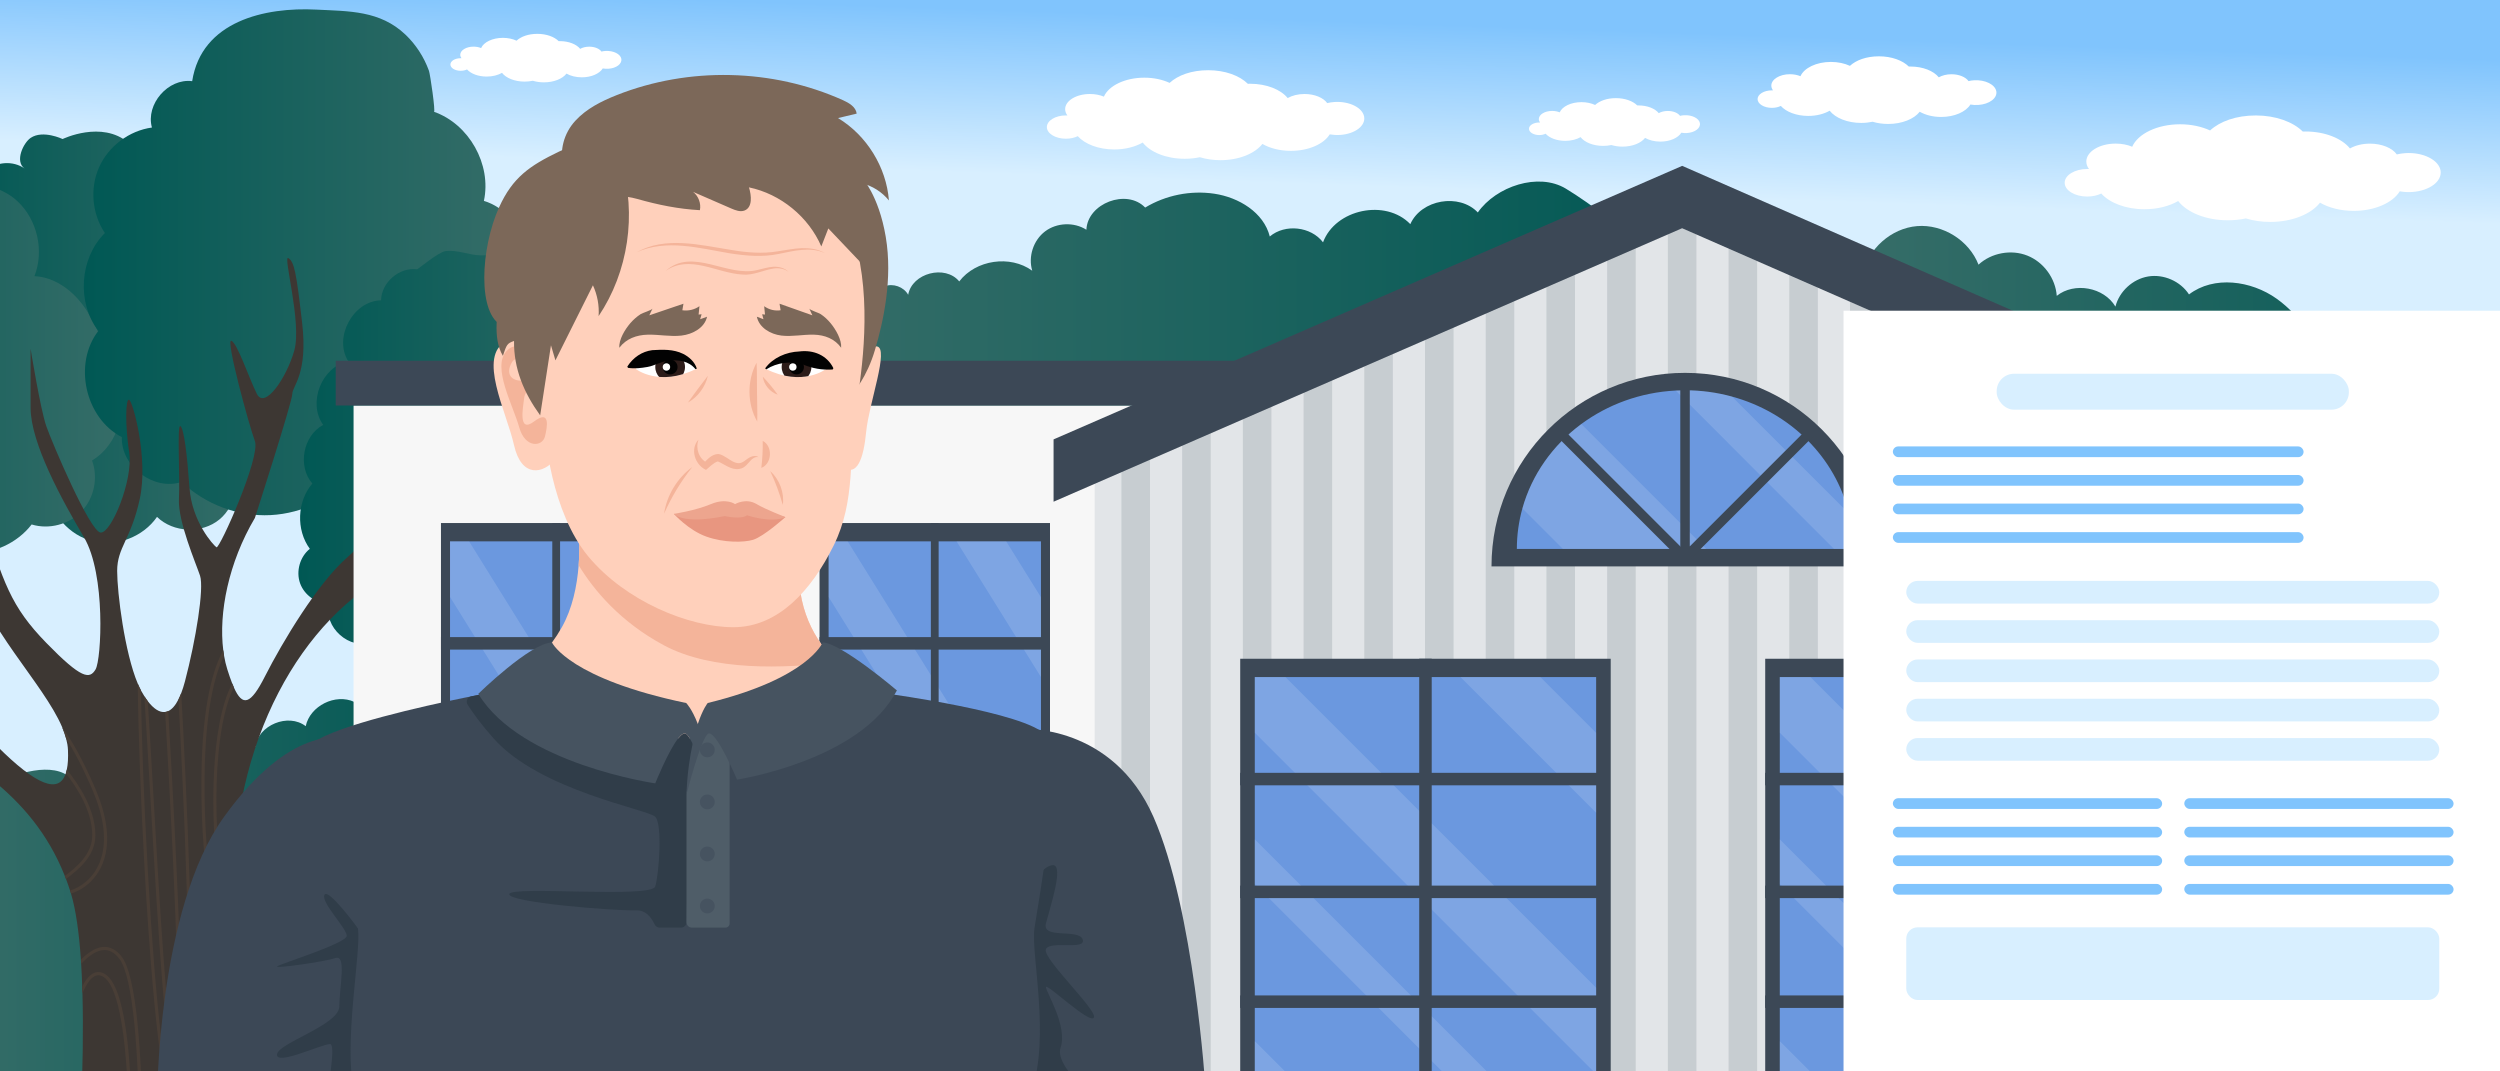
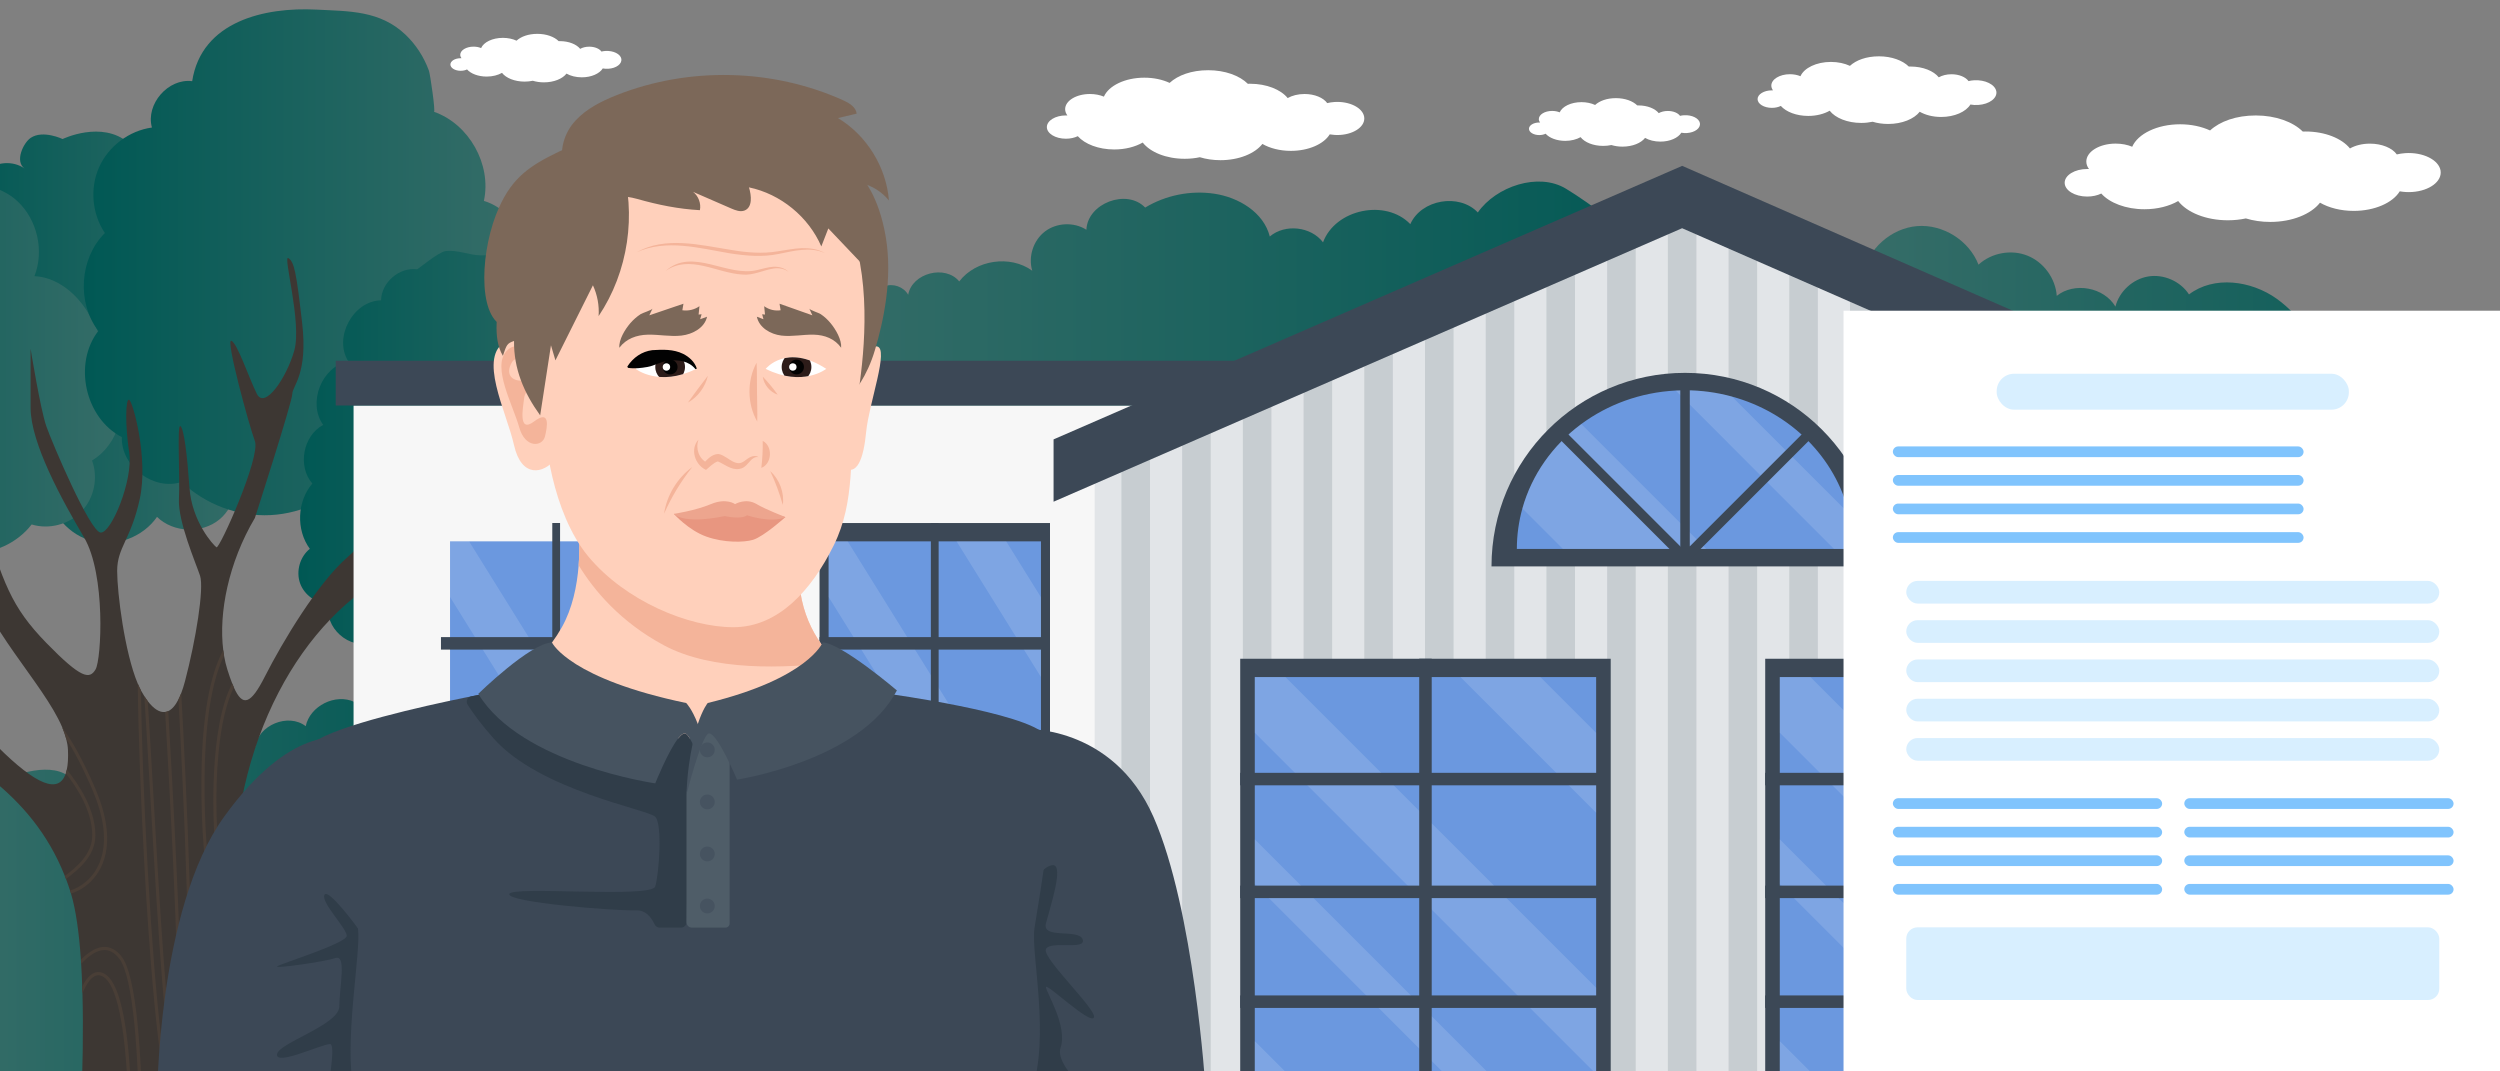
<svg xmlns="http://www.w3.org/2000/svg" xmlns:xlink="http://www.w3.org/1999/xlink" id="main" viewBox="0 0 700 300">
  <rect x="0" y="0" width="700" height="300" fill="#808080" stroke="none" />
  <defs>
    <style>
      .cls-1 {
        fill: #c7cdd1;
      }

      .cls-1, .cls-2, .cls-3, .cls-4, .cls-5, .cls-6, .cls-7, .cls-8, .cls-9, .cls-10, .cls-11, .cls-12, .cls-13, .cls-14, .cls-15, .cls-16, .cls-17, .cls-18, .cls-19, .cls-20, .cls-21, .cls-22, .cls-23, .cls-24, .cls-25, .cls-26, .cls-27, .cls-28, .cls-29, .cls-30 {
        stroke-width: 0px;
      }

      .cls-2 {
        fill: #ffd0bb;
      }

      .cls-3 {
        fill: #020202;
      }

      .cls-4 {
        fill: url(#_Градієнт_без_назви_8-7);
      }

      .cls-5 {
        fill: #465360;
      }

      .cls-6 {
        fill: url(#_Градієнт_без_назви_8-4);
      }

      .cls-7 {
        fill: #6b98df;
      }

      .cls-8 {
        fill: #80c4fd;
      }

      .cls-9 {
        fill: #d8efff;
      }

      .cls-31 {
        clip-path: url(#clippath-2);
      }

      .cls-10 {
        fill: url(#_Градієнт_без_назви_8-2);
      }

      .cls-11 {
        fill: #f7f7f7;
      }

      .cls-12 {
        fill: #e89680;
      }

      .cls-13 {
        fill: url(#_Градієнт_без_назви_8-3);
      }

      .cls-14 {
        fill: none;
      }

      .cls-15 {
        fill: url(#_Градієнт_без_назви_8);
      }

      .cls-32 {
        clip-path: url(#clippath-1);
      }

      .cls-16 {
        fill: #2d1c19;
      }

      .cls-17 {
        fill: url(#_Градієнт_без_назви_8-6);
      }

      .cls-18, .cls-28 {
        fill: #fff;
      }

      .cls-19 {
        fill: #3c4856;
      }

      .cls-20 {
        fill: #4f5d68;
      }

      .cls-21 {
        fill: #eda58e;
      }

      .cls-33 {
        clip-path: url(#clippath);
      }

      .cls-22 {
        fill: #493e36;
      }

      .cls-23 {
        fill: #7c6859;
      }

      .cls-24 {
        fill: #303d49;
      }

      .cls-25 {
        fill: url(#_Градієнт_без_назви_8-5);
      }

      .cls-26 {
        fill: #e2e5e8;
      }

      .cls-27 {
        fill: #f4b49a;
      }

      .cls-28 {
        opacity: .13;
      }

      .cls-29 {
        fill: url(#_Градієнт_без_назви_5);
      }

      .cls-30 {
        fill: #3d3733;
      }
    </style>
    <clipPath id="clippath">
      <rect id="mask-2" data-name="mask" class="cls-14" y="0" width="700" height="300" />
    </clipPath>
    <linearGradient id="_Градієнт_без_назви_5" data-name="Градієнт без назви 5" x1="354.83" y1="5.24" x2="353.29" y2="51.19" gradientUnits="userSpaceOnUse">
      <stop offset="0" stop-color="#80c4fd" />
      <stop offset="1" stop-color="#d8efff" />
    </linearGradient>
    <linearGradient id="_Градієнт_без_назви_8" data-name="Градієнт без назви 8" x1="-12.33" y1="258.77" x2="129.47" y2="258.77" gradientUnits="userSpaceOnUse">
      <stop offset="0" stop-color="#366d68" />
      <stop offset="1" stop-color="#005854" />
    </linearGradient>
    <linearGradient id="_Градієнт_без_назви_8-2" data-name="Градієнт без назви 8" x1="521.58" y1="118.71" x2="721.33" y2="118.71" xlink:href="#_Градієнт_без_назви_8" />
    <linearGradient id="_Градієнт_без_назви_8-3" data-name="Градієнт без назви 8" x1="221.04" y1="112.07" x2="480.71" y2="112.07" xlink:href="#_Градієнт_без_назви_8" />
    <linearGradient id="_Градієнт_без_назви_8-4" data-name="Градієнт без назви 8" x1="-8.43" y1="94.44" x2="75.73" y2="94.44" gradientTransform="translate(63.1) rotate(-180) scale(1 -1)" xlink:href="#_Градієнт_без_назви_8" />
    <linearGradient id="_Градієнт_без_назви_8-5" data-name="Градієнт без назви 8" x1="29.38" y1="101.44" x2="128.2" y2="101.44" gradientTransform="translate(63.1) rotate(-180) scale(1 -1)" xlink:href="#_Градієнт_без_назви_8" />
    <linearGradient id="_Градієнт_без_назви_8-6" data-name="Градієнт без назви 8" x1="-83.76" y1="73.44" x2="39.64" y2="73.44" gradientTransform="translate(63.1) rotate(-180) scale(1 -1)" xlink:href="#_Градієнт_без_назви_8" />
    <linearGradient id="_Градієнт_без_назви_8-7" data-name="Градієнт без назви 8" x1="-124.9" y1="126.8" x2="-20.46" y2="126.8" gradientTransform="translate(63.1) rotate(-180) scale(1 -1)" xlink:href="#_Градієнт_без_назви_8" />
    <clipPath id="clippath-1">
      <path class="cls-14" d="m194.93,103.28s-5.82-7.29-16.96,0c0,0,6.56,5.2,16.96,0Z" />
    </clipPath>
    <clipPath id="clippath-2">
      <path class="cls-14" d="m214.39,103.28s5.82-7.29,16.96,0c0,0-6.56,5.2-16.96,0Z" />
    </clipPath>
  </defs>
  <g id="mask">
    <g class="cls-33">
      <g id="main-2" data-name="main">
        <g id="sky">
-           <rect class="cls-29" y="0" width="700" height="300" />
          <path class="cls-18" d="m683.36,47.76c-.52-3.01-4.93-5.2-9.86-4.88-.84.05-1.64.18-2.39.36-1.26-1.78-4.16-3.02-7.53-3.02-2.16,0-4.13.51-5.59,1.35-2.26-2.81-6.99-4.75-12.46-4.75-.26,0-.51,0-.76.01-2.71-2.7-7.58-4.5-13.13-4.5s-10.06,1.67-12.82,4.2c-2.33-1.08-5.24-1.73-8.39-1.73-6.42,0-11.82,2.67-13.41,6.29-1.32-.56-2.92-.88-4.64-.88-4.53,0-8.21,2.25-8.21,5.02,0,.75.27,1.46.75,2.1-.16,0-.33-.01-.5-.01-3.49,0-6.31,1.73-6.31,3.86s2.83,3.86,6.31,3.86c1.49,0,2.86-.32,3.94-.85,2.33,2.62,6.87,4.4,12.09,4.4,3.65,0,6.97-.87,9.44-2.3,2.47,3.19,7.77,5.39,13.92,5.39,1.76,0,3.45-.18,5.03-.52,2.06.63,4.38.98,6.84.98,6.14,0,11.45-2.2,13.92-5.39,2.46,1.42,5.78,2.3,9.44,2.3,5.9,0,10.94-2.28,12.89-5.48,1.09.19,2.25.27,3.45.19,4.92-.32,8.49-3.02,7.97-6.03Z" />
          <path class="cls-18" d="m558.97,25.58c-.33-1.91-3.13-3.3-6.26-3.1-.53.03-1.04.11-1.52.23-.8-1.13-2.64-1.92-4.78-1.92-1.37,0-2.62.33-3.55.86-1.44-1.79-4.44-3.02-7.92-3.02-.16,0-.32,0-.48,0-1.72-1.71-4.81-2.86-8.34-2.86s-6.39,1.06-8.14,2.67c-1.48-.69-3.33-1.1-5.33-1.1-4.08,0-7.51,1.7-8.52,4-.84-.35-1.85-.56-2.95-.56-2.88,0-5.21,1.43-5.21,3.19,0,.48.17.93.48,1.33-.1,0-.21,0-.32,0-2.21,0-4.01,1.1-4.01,2.45s1.8,2.45,4.01,2.45c.95,0,1.82-.2,2.5-.54,1.48,1.67,4.37,2.8,7.68,2.8,2.32,0,4.43-.56,6-1.46,1.57,2.02,4.94,3.42,8.84,3.42,1.12,0,2.19-.12,3.19-.33,1.31.4,2.78.62,4.34.62,3.9,0,7.27-1.4,8.84-3.42,1.57.9,3.67,1.46,6,1.46,3.75,0,6.95-1.45,8.19-3.48.69.12,1.43.17,2.19.12,3.13-.2,5.4-1.92,5.07-3.83Z" />
          <path class="cls-18" d="m381.96,32.68c-.44-2.54-4.16-4.39-8.32-4.12-.71.05-1.39.15-2.02.31-1.07-1.5-3.51-2.55-6.35-2.55-1.82,0-3.48.43-4.72,1.14-1.91-2.37-5.9-4.01-10.52-4.01-.22,0-.43,0-.64.01-2.29-2.28-6.39-3.8-11.08-3.8s-8.49,1.41-10.82,3.55c-1.97-.92-4.42-1.46-7.08-1.46-5.42,0-9.98,2.25-11.32,5.31-1.11-.47-2.46-.74-3.92-.74-3.83,0-6.93,1.9-6.93,4.24,0,.63.23,1.23.63,1.77-.14,0-.28-.01-.42-.01-2.94,0-5.33,1.46-5.33,3.26s2.39,3.26,5.33,3.26c1.26,0,2.41-.27,3.33-.71,1.97,2.21,5.8,3.72,10.21,3.72,3.09,0,5.89-.74,7.97-1.94,2.09,2.69,6.56,4.55,11.75,4.55,1.49,0,2.91-.15,4.24-.44,1.74.53,3.7.83,5.77.83,5.19,0,9.66-1.86,11.75-4.55,2.08,1.2,4.88,1.94,7.97,1.94,4.98,0,9.23-1.92,10.88-4.62.92.16,1.9.22,2.91.16,4.16-.27,7.17-2.55,6.73-5.09Z" />
          <path class="cls-18" d="m173.98,16.49c-.24-1.37-2.24-2.36-4.48-2.22-.38.02-.75.08-1.09.17-.57-.81-1.89-1.37-3.42-1.37-.98,0-1.88.23-2.54.61-1.03-1.28-3.18-2.16-5.67-2.16-.12,0-.23,0-.35,0-1.23-1.23-3.44-2.04-5.97-2.04s-4.57.76-5.83,1.91c-1.06-.49-2.38-.79-3.82-.79-2.92,0-5.38,1.21-6.1,2.86-.6-.25-1.33-.4-2.11-.4-2.06,0-3.73,1.02-3.73,2.28,0,.34.12.66.34.96-.07,0-.15,0-.23,0-1.59,0-2.87.79-2.87,1.76s1.29,1.76,2.87,1.76c.68,0,1.3-.14,1.79-.38,1.06,1.19,3.13,2,5.5,2,1.66,0,3.17-.4,4.29-1.04,1.12,1.45,3.54,2.45,6.33,2.45.8,0,1.57-.08,2.29-.24.94.28,1.99.45,3.11.45,2.79,0,5.21-1,6.33-2.45,1.12.65,2.63,1.04,4.29,1.04,2.69,0,4.97-1.04,5.86-2.49.49.09,1.02.12,1.57.09,2.24-.14,3.86-1.37,3.63-2.74Z" />
          <path class="cls-18" d="m475.98,34.49c-.24-1.37-2.24-2.36-4.48-2.22-.38.02-.75.08-1.09.17-.57-.81-1.89-1.37-3.42-1.37-.98,0-1.88.23-2.54.61-1.03-1.28-3.18-2.16-5.67-2.16-.12,0-.23,0-.35,0-1.23-1.23-3.44-2.04-5.97-2.04s-4.57.76-5.83,1.91c-1.06-.49-2.38-.79-3.82-.79-2.92,0-5.38,1.21-6.1,2.86-.6-.25-1.33-.4-2.11-.4-2.06,0-3.73,1.02-3.73,2.28,0,.34.12.66.34.96-.07,0-.15,0-.23,0-1.59,0-2.87.79-2.87,1.76s1.29,1.76,2.87,1.76c.68,0,1.3-.14,1.79-.38,1.06,1.19,3.13,2,5.5,2,1.66,0,3.17-.4,4.29-1.04,1.12,1.45,3.54,2.45,6.33,2.45.8,0,1.57-.08,2.29-.24.94.28,1.99.45,3.11.45,2.79,0,5.21-1,6.33-2.45,1.12.65,2.63,1.04,4.29,1.04,2.69,0,4.97-1.04,5.86-2.49.49.09,1.02.12,1.57.09,2.24-.14,3.86-1.37,3.63-2.74Z" />
        </g>
        <g id="greens">
          <path class="cls-15" d="m19.87,217.98c-.99-4.77,4.36-8.2,8.85-10.11,2.98-1.26,5.95-2.53,8.93-3.79,2.96-1.26,5.99-2.53,9.2-2.73s6.69.87,8.55,3.49c5.08-3.9,13.62-1.61,16.06,4.31.8-6.12,9.27-9.6,14.14-5.82,1.21-5.7,8.33-9.25,13.61-6.79,5.26-1.74,11.15,1.12,14.63,5.42s5.07,9.79,6.58,15.11c5.1,17.98,10.25,36.43,8.78,55.06-1.48,18.63-10.99,37.79-28.02,45.5-13.17,5.96-28.38,4.28-42.73,2.48-16.35-2.05-32.7-4.11-49.05-6.16-5.31-.67-10.94-1.47-15.04-4.9-6.11-5.11-6.77-14.13-6.71-22.09.15-17.98,1.42-36.25,3.96-54.05.78-5.46,2.86-9.68,7.44-13.08s16.22-6.76,20.79-1.85Z" />
          <path class="cls-10" d="m521.58,76.75c1.48-7.1,7.98-12.85,15.21-13.44s14.58,4.03,17.19,10.8c3.6-3.32,9.15-4.35,13.7-2.53s7.87,6.37,8.21,11.26c4.93-3.94,13.22-2.42,16.43,3.01,1.08-4.26,4.84-7.72,9.18-8.44s9.02,1.34,11.42,5.03c6.97-5.32,17.39-3.89,24.53,1.19s11.66,13.02,15.45,20.93c4.01-3.43,10.98-2.39,13.81,2.07,1.73-3.42,6.06-5.29,9.73-4.19s6.27,5.03,5.83,8.84c3.64-5.83,13.89-5.29,16.9.89,12.83.03,22.87,13.5,22.13,26.31-.95,16.49-15.89,29.45-31.88,33.59-15.99,4.14-32.85,1.42-49.14-1.31-23.23-3.9-46.9-7.95-67.82-18.77-20.93-10.82-39.05-29.72-42.83-52.98" />
          <path class="cls-13" d="m221.86,110.96c-1.98-6.42-.3-13.83,4.24-18.78s11.8-7.23,18.36-5.79c-.6-2.48.86-5.29,3.23-6.22s5.36.14,6.6,2.37c1.07-6.09,10.38-8.52,14.3-3.74,4.62-6.07,14.27-7.48,20.44-3-1.19-3.93.31-8.53,3.59-11.01s8.1-2.67,11.57-.46c.32-7.43,11.31-11.58,16.46-6.21,5.75-3.47,12.72-4.87,19.36-3.88,6.86,1.02,13.84,5.25,15.53,11.98,4.27-3.61,11.52-2.82,14.91,1.63,3.45-9.31,17.56-12.25,24.44-5.09,3.05-6.91,13.7-8.75,18.9-3.27,5.12-7.32,16.98-11.29,24.63-6.68,13.6,8.19,46.32,34.47,41.89,49.08s-15.5,26.34-27.75,35.45c-24.4,18.15-54.26,27.83-84.34,32.26s-60.66,3.88-91.06,3.32c-13.15-.24-27.39-.86-37.59-9.16-11.39-9.26-14.3-25.18-16.45-39.7" />
        </g>
        <g id="tree">
          <path class="cls-6" d="m36,40c7.06,6.02,14.32,20.03,10.62,28.54,12.16,4.3,19.33,19.27,15.04,31.44,5.38,2.2,9.32,7.56,9.81,13.35.5,5.79-2.48,11.74-7.41,14.82,3.51,5.34,2.31,13.24-2.62,17.3-4.93,4.06-12.91,3.73-17.48-.72-3.85,5.6-11.31,8.45-17.91,6.83s-11.91-7.59-12.73-14.34c-6.27-.05-12.43-3.31-16.01-8.47-3.57-5.16-4.46-12.07-2.3-17.96-7.75-4.69-9.53-16.83-3.45-23.55-6.72-8.25-5.18-21.92,3.2-28.48-2.15-3.3-1.59-8.09,1.26-10.81,2.85-2.72,7.66-3.05,10.86-.76-2.82-2.02-.32-7.21,1.7-8.58,3.44-2.32,8.95.32,8.95.32,0,0,10.97-5.33,18.46,1.06Z" />
          <path class="cls-25" d="m4.96,56.41c5.52,5.21,7.46,13.86,4.68,20.92,5.33.23,10.13,3.59,13.37,7.82,3.24,4.24,5.17,9.3,7.05,14.29,2.35,6.21,4.73,12.89,3.15,19.34-1.03,4.19-3.76,7.93-7.44,10.17,1.77,4.77.6,10.5-2.9,14.2-3.49,3.7-9.15,5.19-14.01,3.7-4.08,5.28-10.84,8.35-17.5,7.96-6.66-.39-13.01-4.25-16.44-9.97-3.07,2.36-7.29,3.15-11,2.05-7.81-2.31-11.22-11.26-13.54-19.08-12.2-5.51-18.02-21.91-12.04-33.88-2.37-7.36-4.75-15.26-2.61-22.69,2.14-7.43,10.85-13.45,17.7-9.86-1.79-3.91-.49-8.99,2.96-11.55,3.45-2.57,8.68-2.36,11.92.47-.49-.43,8.58-2.19,9.55-2.14,2.94.17,5.73,1.25,8.57,1.88,6.53,1.46,13.37,1.5,18.53,6.37Z" />
          <path class="cls-17" d="m121.51,31.3c9.84,3.44,16.19,14.77,13.98,24.95,5.79,1.74,10.35,7.04,11.22,13.03s-2,12.36-7.06,15.68c6.71,9.86,3.77,24.97-6.15,31.59-1.68,6.97-6.65,13.06-13.14,16.1-6.49,3.04-14.36,2.96-20.78-.21-5.88,6.95-14.71,11.32-23.81,11.79-9.09.47-18.32-2.98-24.89-9.29-7.77,2.62-17.08-4.35-16.76-12.54-10.3-5.3-13.68-20.59-6.58-29.74-6.1-7.93-5.27-20.36,1.83-27.41-3.61-5.33-4.24-12.55-1.62-18.43,2.62-5.88,8.41-10.23,14.79-11.11-1.81-6.53,4.55-13.85,11.27-12.98C56.45,5.86,74.24,1.96,88.54,2.69c9.2.47,17.84.22,24.99,7.01,2.94,2.8,5.2,6.31,6.58,10.13.34.95,1.9,11.65,1.4,11.47Z" />
          <path class="cls-4" d="m153.98,78.37c6.75-1.56,14.31,3.02,16.06,9.72,7.43,1.79,12.05,10.95,9.09,17.99,3.34,3.33,4.25,8.32,5,12.98,1.05,6.54,2.1,13.07,3.15,19.61.59,3.7,1.18,7.55.14,11.16s-4.2,6.89-7.95,6.78c.92,3.24-.54,7.01-3.4,8.79s-6.88,1.43-9.39-.83c.15,3.68-2.05,7.36-5.38,8.95-3.32,1.6-7.57,1.03-10.35-1.39-4.12,4.47-11.63,5.29-16.62,1.82-2.57,5.47-9.61,8.37-15.29,6.29-3.7,4.32-11.46,4.05-14.85-.52-6.14,2.62-13.86-4.25-11.97-10.66-3.56.02-7.01-2.4-8.2-5.75-1.19-3.36-.05-7.41,2.73-9.64-3.89-5.31-3.58-13.29.71-18.28-4.21-4.82-2.62-13.43,3.04-16.42-4.46-6.14-.42-16.36,7.03-17.8-4.22-6.62,1.32-16.94,9.17-17.08.09-5.01,5.12-9.35,10.09-8.69.21.03,5.95-4.82,7.91-5.08,3.45-.46,6.62,1.17,10.02,1.18,7.51.01,15.36-2.11,19.26,6.85Z" />
          <path class="cls-30" d="m-27.98,201.51c16.49,10.16,36.63,19.79,46.13,43.76.11.28.22.57.33.85.4,1.05.78,2.12,1.13,3.23.04.11.07.21.11.32.06.17.11.35.16.53,1.36,4.53,2.25,10.92,2.77,18.48.02.39.05.78.07,1.18.13,2.04.23,4.16.3,6.34.02.62.04,1.26.06,1.9,1.14,40.04-5.37,100.46-8.85,104.7-4.53,5.51-10.35,3.86-17.73,4.6-7.38.74-15.77,13.03-13.57,13.03s18.18-7.71,20.39-7.16c2.2.55-6.61,11.57-3.45,12.67,3.17,1.1,4-8.82,10.55-9.67,6.55-.86,18.24-6.86,9.71,0-8.53,6.85-6.89,11.88-4.69,11.88s8.27-11.02,16.51-11.88c8.24-.86,18.76-1.9,20.41,1.76,1.65,3.66-1.65,11.22,0,11.22s3.86-.55,6.06-7.17c2.2-6.61,12.12-11.02,18.69-5.82,6.57,5.2,9.41,6.37,23.31,12.35,13.89,5.98,19.17,4.49,17.52,3.39-1.65-1.1-3.86-1.1-11.57-6.61-7.72-5.51-15.98-12.12-14.33-11.57,1.65.55,10.47,1.65,21.97,5.93,11.51,4.28,14.4,14.45,16.6,14.45s1.1-8.82-10.02-16.18c-11.12-7.36-23.04-6.96-36.81-31.21-5.67-9.98-9.66-23.5-12.45-39.12-.07-.35-.13-.71-.19-1.06-.44-2.54-.86-5.14-1.24-7.79-.05-.33-.1-.66-.15-1-.31-2.19-.6-4.4-.87-6.66-.04-.29-.07-.59-.11-.89-.09-.72-.17-1.44-.25-2.17-.04-.31-.07-.62-.1-.93-1.27-11.56-2.09-23.81-2.59-36.28-.02-.48-.04-.96-.06-1.45-.1-2.69-.19-5.39-.27-8.09-.02-.76-.04-1.53-.06-2.29-.06-2.3-.11-4.59-.15-6.89-.84-45.19,19.58-79.35,45.16-92.33,25.58-12.98,25.12-28.9,25.12-28.9-3.59,14.05-18.46,16.81-23.97,21.77-5.51,4.96-15.43,8.27-9.37,1.65,6.06-6.61,10.47-17.09,9.91-17.81-.56-.73-6.61,12.29-14.87,19.46-8.27,7.16-18.18,23.69-23.12,33.42-3.98,7.85-6.22,8.54-8.68,3-.15-.33-.3-.69-.45-1.07-.44-1.12-.9-2.44-1.37-3.94-.38-1.21-.69-2.51-.92-3.88-.09-.49-.16-.99-.22-1.5-1.31-10.39,1.43-24.5,8.86-37.05,0,0,10.47-32.51,10.47-34.72s4.41-5.51,2.76-19.84c-1.65-14.33-2.2-17.08-3.86-18.18-1.65-1.1,3.86,18.18,1.65,25.9-2.2,7.72-8.27,16.53-10.47,12.12-2.2-4.41-5.51-14.33-7.16-14.88-1.65-.55,4.96,23.69,6.61,28.1,1.65,4.41-9.92,30.31-10.76,29.73-.84-.58-6.88-7.13-7.56-16.68-.68-9.54-1.52-16.36-2.53-17.24-1.02-.88-.09,14.11-.42,20.38s4.74,17.98,5.91,21.5c1.17,3.52-1.17,17.97-4.22,29.56-.33,1.24-.68,2.34-1.05,3.3-.26.66-.51,1.25-.78,1.78-.88,1.74-1.85,2.8-2.86,3.26-.29.13-.58.21-.87.25-1.57.2-3.23-.91-4.86-3.04-.33-.43-.65-.9-.97-1.41-.29-.45-.57-.93-.85-1.44-.03-.06-.07-.12-.1-.18-.3-.57-.6-1.2-.88-1.87-3.67-8.68-5.77-25.42-5.77-31.54,0-6.64,3.86-8.79,6.33-20.16,2.47-11.36-1.92-27.21-2.96-27.77-1.04-.56-1.17,7.17,0,14.78,1.17,7.61-5.02,22.7-8.02,22.39-3-.31-13.54-25.04-15.19-29.78-1.66-4.74-4.4-21.71-4.4-21.71v16.53c0,9.92,8.82,25.9,14.96,36.3,6.14,10.4,4.88,34.23,3.23,36.99-1.65,2.76-3.86,2.76-13.78-7.43-9.92-10.18-12.12-16.82-18.18-36.66-6.06-19.83-6.06-36.37-6.06-42.43,0-6.06,2.76-26.45,1.87-26.45s-5.73,16.53-5.73,25.9,4.41,29.76,3.31,30.31c-1.1.55-14.33-16.53-18.73-26.45-4.41-9.92-9.92-29.76-9.92-29.76,0,0-2.2,14.88,10.39,37.46,12.59,22.59,16.61,26.46,21.52,46.57,4.16,17.03,20.65,32.67,25.95,45.08h0c.47,1.1.84,2.16,1.12,3.19.29,1.11.48,2.19.52,3.24.09,2.19-.01,4-.32,5.44-.08.38-.17.73-.28,1.06-1.93,5.93-8.34,3.3-19.24-7.59-13.77-13.78-22.04-19.29-24.25-31.41-2.2-12.12-7.57-27.07-7.57-27.07l5.06,30.9s-5.21-4.94-8.52-14.85c-3.31-9.92-3.31-28.65-4.14-29.93-.84-1.28-1.92,15.6.84,29.38,2.76,13.77,14.78,30,14.78,30,0,0-10.37-4.1-15.88-10.71-5.51-6.61-7.72-14.33-8.6-15.97-.89-1.65,3.64,21.48,21.1,32.24Z" />
          <path class="cls-22" d="m40.41,194.9c.5,7.54,1.07,17.45,1.66,27.65,2.47,42.98,4.39,73.53,6.72,75.08.22.15.48.16.7.04.71-.41,2.38-1.37-.07-54.81-.77-16.84-1.72-33.72-2.31-43.75-.29.13-.58.21-.87.25.59,9.93,1.51,26.44,2.27,42.97,2.05,44.49,1.21,53.01.62,54.4-2.13-3.43-4.57-45.91-6.19-74.23-.56-9.73-1.09-18.98-1.57-26.19-.33-.43-.65-.9-.97-1.41Zm-1.83-3.5c.08,12.14.84,32.78,1.85,50.97,1.01,18.25,3.81,61.45,7.91,68.42.44.76.94,1.14,1.46,1.14.06,0,.11,0,.17-.01,1.37-.22,3-2.72,3.53-20.34.31-10.37.19-24.75-.35-42.72-.66-21.89-1.8-43.92-2.4-54.79-.26.66-.51,1.25-.78,1.78.62,11.36,1.68,32.26,2.31,53.04.54,17.96.66,32.31.35,42.66-.51,17.29-2.12,19.4-2.78,19.5-.19.04-.41-.22-.53-.37-2.84-3.72-5.73-28.02-7.92-66.66-1.12-19.73-1.79-38.91-1.94-50.74-.3-.57-.6-1.2-.88-1.87Z" />
          <path class="cls-22" d="m33.37,268.39c8.06,10.4,5.34,87.42,5.19,91.53-.34.34-1,.84-1.42.68-.26-.1-.87-.64-.87-3.51,0-.79.07-2.63.15-5.17,1.19-33.54,1.61-78.29-8.45-79.72-.93-.13-1.83.16-2.68.88-.8.68-1.56,1.74-2.27,3.13.02.62.04,1.26.06,1.9.85-2.01,1.77-3.51,2.77-4.35.66-.55,1.32-.78,2-.68,3,.43,6.83,6.47,7.97,32.78.75,17.27.06,36.7-.27,46.04-.09,2.55-.15,4.39-.15,5.2,0,2.56.47,3.97,1.43,4.34.16.06.33.09.49.09.99,0,1.89-.99,2.01-1.12l.1-.11v-.16c.14-3.32,3.08-81.38-5.36-92.27-1.57-2.03-3.4-2.94-5.44-2.7-2.02.24-4.06,1.61-5.98,3.53.02.39.05.78.07,1.18,1.94-2.08,4-3.6,6.01-3.84,1.73-.21,3.25.57,4.64,2.37Z" />
          <path class="cls-22" d="m65.84,270.91c-.02-.48-.04-.96-.06-1.45-4.5-6.11-8.77-23.86-8.5-51.82.18-19.11,2.98-29.03,5.46-34.08-.09-.49-.16-.99-.22-1.5-2.7,4.86-5.93,14.96-6.12,35.57-.28,29.56,4.56,47.9,9.44,53.27Zm-3.78-24.65c-1.57-11.35-1.9-24.51-.9-35.2.75-8.08,2.24-14.41,4.32-18.61-.15-.33-.3-.69-.45-1.07-6.18,11.46-6.22,37.77-3.84,55,.9,6.51,2.59,11.37,4.32,14.99-.02-.76-.04-1.53-.06-2.29-1.39-3.31-2.66-7.5-3.39-12.82Z" />
          <g>
            <path class="cls-22" d="m18.15,245.27c.11.28.22.57.33.85,3.37-2.56,8.29-6.39,8.23-12.37-.08-7.23-4.56-13.96-7.99-18.27-.08.38-.17.73-.28,1.06,3.29,4.23,7.32,10.54,7.39,17.23.06,5.43-4.46,9.06-7.68,11.51Z" />
            <path class="cls-22" d="m25.86,221.12c6.6,15.42,1.71,22.75-1.79,25.75-1.47,1.26-3.06,2.06-4.46,2.48.04.11.07.21.11.32.06.17.11.35.16.53,1.55-.47,3.24-1.35,4.77-2.66,3.68-3.15,8.84-10.83,2.02-26.76-3.5-8.17-6.64-13.58-9.28-17.17.47,1.09.84,2.15,1.12,3.19,2.18,3.39,4.65,8.01,7.35,14.32Z" />
          </g>
        </g>
        <g id="wall3">
          <rect class="cls-11" x="99" y="113.54" width="296" height="202.46" />
          <g id="window">
            <rect class="cls-19" x="229.47" y="146.45" width="64.53" height="130.55" />
            <rect class="cls-7" x="232.01" y="151.58" width="59.46" height="120.29" />
            <polygon class="cls-28" points="267.84 151.58 291.46 189.55 291.46 167.22 281.73 151.58 267.84 151.58" />
            <polygon class="cls-28" points="232.01 151.58 232.01 167.15 291.46 262.73 291.46 238.58 237.34 151.58 232.01 151.58" />
            <polygon class="cls-28" points="243.41 271.87 232.01 253.53 232.01 271.87 243.41 271.87" />
            <polygon class="cls-28" points="278.56 271.87 232.01 197.02 232.01 209.53 270.78 271.87 278.56 271.87" />
            <rect class="cls-19" x="260.65" y="146.45" width="2.18" height="130.55" transform="translate(523.47 423.44) rotate(-180)" />
            <rect class="cls-19" x="229.47" y="209.97" width="63.46" height="3.5" />
            <rect class="cls-19" x="229.47" y="240.72" width="63.46" height="3.5" />
            <rect class="cls-19" x="229.47" y="178.39" width="63.46" height="3.5" />
          </g>
          <g id="window-2" data-name="window">
-             <rect class="cls-19" x="123.47" y="146.45" width="64.53" height="130.55" />
            <rect class="cls-7" x="126.01" y="151.58" width="59.46" height="120.29" />
            <polygon class="cls-28" points="161.84 151.58 185.46 189.55 185.46 167.22 175.73 151.58 161.84 151.58" />
            <polygon class="cls-28" points="126.01 151.58 126.01 167.15 185.46 262.73 185.46 238.58 131.34 151.58 126.01 151.58" />
            <polygon class="cls-28" points="137.41 271.87 126.01 253.53 126.01 271.87 137.41 271.87" />
            <polygon class="cls-28" points="172.56 271.87 126.01 197.02 126.01 209.53 164.78 271.87 172.56 271.87" />
            <rect class="cls-19" x="154.65" y="146.45" width="2.18" height="130.55" transform="translate(311.47 423.44) rotate(-180)" />
            <rect class="cls-19" x="123.47" y="209.97" width="63.46" height="3.5" />
            <rect class="cls-19" x="123.47" y="240.72" width="63.46" height="3.5" />
            <rect class="cls-19" x="123.47" y="178.39" width="63.46" height="3.5" />
          </g>
          <rect class="cls-19" x="94" y="101" width="317" height="12.54" />
        </g>
        <g id="wall2">
          <rect class="cls-19" x="631" y="127" width="78" height="21" />
          <rect class="cls-11" x="628" y="143" width="76" height="183" />
          <polygon class="cls-1" points="704 143 704 161.75 648.11 161.75 648.11 326 628 326 628 143 704 143" />
        </g>
        <g id="wall1">
          <g id="wall">
            <polygon class="cls-26" points="636.5 134.5 636.5 326.5 306.5 326.5 306.5 134.5 314 131.23 322 127.74 331 123.81 339 120.32 348 116.39 356 112.9 365 108.97 373 105.48 382 101.55 390 98.06 399 94.14 407 90.65 416 86.72 424 83.23 433 79.3 441 75.81 450 71.88 458 68.39 467 64.46 471.5 62.5 475 64.03 484 67.95 492 71.45 501 75.37 509 78.86 518 82.79 526 86.28 535 90.21 543 93.7 552 97.63 560 101.12 569 105.05 577 108.54 586 112.46 594 115.95 603 119.88 611 123.37 620 127.3 628 130.79 636.5 134.5" />
            <polygon class="cls-1" points="322 127.74 322 326.5 314 326.5 314 131.23 322 127.74" />
            <polygon class="cls-1" points="339 120.32 339 326.5 331 326.5 331 123.81 339 120.32" />
            <polygon class="cls-1" points="356 112.9 356 326.5 348 326.5 348 116.39 356 112.9" />
            <polygon class="cls-1" points="373 105.48 373 326.5 365 326.5 365 108.97 373 105.48" />
            <polygon class="cls-1" points="390 98.06 390 326.5 382 326.5 382 101.55 390 98.06" />
            <polygon class="cls-1" points="407 90.65 407 326.5 399 326.5 399 94.14 407 90.65" />
            <polygon class="cls-1" points="424 83.23 424 326.5 416 326.5 416 86.72 424 83.23" />
            <polygon class="cls-1" points="441 75.81 441 326.5 433 326.5 433 79.3 441 75.81" />
            <polygon class="cls-1" points="458 68.39 458 326.5 450 326.5 450 71.88 458 68.39" />
            <polygon class="cls-1" points="475 64.03 475 326.5 467 326.5 467 64.46 471.5 62.5 475 64.03" />
            <polygon class="cls-1" points="492 71.45 492 326.5 484 326.5 484 67.95 492 71.45" />
            <polygon class="cls-1" points="509 78.86 509 326.5 501 326.5 501 75.37 509 78.86" />
            <polygon class="cls-1" points="526 86.28 526 326.5 518 326.5 518 82.79 526 86.28" />
            <polygon class="cls-1" points="543 93.7 543 326.5 535 326.5 535 90.21 543 93.7" />
            <polygon class="cls-1" points="560 101.12 560 326.5 552 326.5 552 97.63 560 101.12" />
            <polygon class="cls-1" points="577 108.54 577 326.5 569 326.5 569 105.05 577 108.54" />
            <polygon class="cls-1" points="594 115.95 594 326.5 586 326.5 586 112.46 594 115.95" />
            <polygon class="cls-1" points="611 123.37 611 326.5 603 326.5 603 119.88 611 123.37" />
            <polygon class="cls-1" points="628 130.79 628 326.5 620 326.5 620 127.3 628 130.79" />
          </g>
          <g id="window-3" data-name="window">
            <rect class="cls-19" x="347.26" y="184.45" width="103.74" height="130.55" />
            <rect class="cls-7" x="351.34" y="189.58" width="95.58" height="120.29" />
            <polygon class="cls-28" points="408.94 189.58 446.92 227.55 446.92 205.22 431.28 189.58 408.94 189.58" />
            <polygon class="cls-28" points="351.34 189.58 351.34 205.15 446.92 300.73 446.92 276.58 359.91 189.58 351.34 189.58" />
            <polygon class="cls-28" points="369.68 309.87 351.34 291.53 351.34 309.87 369.68 309.87" />
            <polygon class="cls-28" points="426.19 309.87 351.34 235.02 351.34 247.53 413.67 309.87 426.19 309.87" />
            <rect class="cls-19" x="397.38" y="184.45" width="3.5" height="130.55" transform="translate(798.26 499.44) rotate(-180)" />
            <rect class="cls-19" x="347.26" y="247.97" width="102.02" height="3.5" />
            <rect class="cls-19" x="347.26" y="278.72" width="102.02" height="3.5" />
            <rect class="cls-19" x="347.26" y="216.39" width="102.02" height="3.5" />
          </g>
          <g id="window-4" data-name="window">
            <rect class="cls-19" x="494.26" y="184.45" width="103.74" height="130.55" />
            <rect class="cls-7" x="498.34" y="189.58" width="95.58" height="120.29" />
            <polygon class="cls-28" points="555.94 189.58 593.92 227.55 593.92 205.22 578.28 189.58 555.94 189.58" />
            <polygon class="cls-28" points="498.34 189.58 498.34 205.15 593.92 300.73 593.92 276.58 506.91 189.58 498.34 189.58" />
            <polygon class="cls-28" points="516.68 309.87 498.34 291.53 498.34 309.87 516.68 309.87" />
            <polygon class="cls-28" points="573.19 309.87 498.34 235.02 498.34 247.53 560.67 309.87 573.19 309.87" />
            <rect class="cls-19" x="544.38" y="184.45" width="3.5" height="130.55" transform="translate(1092.26 499.44) rotate(-180)" />
            <rect class="cls-19" x="494.26" y="247.97" width="102.02" height="3.5" />
            <rect class="cls-19" x="494.26" y="278.72" width="102.02" height="3.5" />
            <rect class="cls-19" x="494.26" y="216.39" width="102.02" height="3.5" />
          </g>
          <g id="window-5" data-name="window">
            <path class="cls-19" d="m417.62,158.59h108.38c0-29.93-24.26-54.19-54.19-54.19-29.93,0-54.19,24.26-54.19,54.19Z" />
            <path class="cls-7" d="m424.72,153.7h94.17c0-3.39-.4-6.71-1.17-9.88-3.79-15.77-16.46-28.34-32.8-32.79-4.16-1.14-8.56-1.75-13.11-1.75-.88,0-1.75.03-2.62.07-9.94.52-19.06,3.94-26.43,9.38-7.95,5.89-13.84,14.13-16.49,23.63-1.01,3.62-1.55,7.42-1.55,11.34Z" />
            <path class="cls-28" d="m426.27,142.36l11.34,11.34h40.12s-34.97-34.97-34.97-34.97c-7.95,5.89-13.84,14.13-16.49,23.63Z" />
            <path class="cls-28" d="m469.19,109.35l44.34,44.35h5.37c0-3.39-.4-6.71-1.17-9.88l-32.8-32.79c-4.16-1.14-8.56-1.75-13.11-1.75-.88,0-1.75.03-2.62.07Z" />
            <path class="cls-19" d="m471.81,157.52c.35,0,.69-.14.94-.39l35.22-35.22c.52-.52.52-1.36,0-1.88-.52-.52-1.36-.52-1.88,0l-32.95,32.95v-46.35c0-.74-.6-1.33-1.33-1.33s-1.33.6-1.33,1.33v49.57c0,.54.32,1.03.82,1.23.16.07.34.1.51.1Z" />
            <path class="cls-19" d="m471.81,157.52c.34,0,.68-.13.94-.39.52-.52.52-1.36,0-1.88l-34.7-34.7c-.52-.52-1.36-.52-1.88,0-.52.52-.52,1.36,0,1.88l34.7,34.7c.26.26.6.39.94.39Z" />
          </g>
          <g id="_1" data-name="1">
            <polygon class="cls-19" points="645 122.68 645 140.14 470.99 63.9 295 140.48 295 123.03 471.01 46.44 645 122.68" />
          </g>
        </g>
        <g id="man">
          <g id="body">
            <path class="cls-19" d="m337.53,304.69l-33.64.6-24.65.44,3.88-55.29,3.26-46.35s25.13-1.41,36.58,24.62,14.57,75.98,14.57,75.98Z" />
            <path class="cls-24" d="m306.3,284.91c-1.04,2.08-13.33-9.76-13.43-8.52-.1,1.24,6.19,10.92,4.08,17.01-1.05,3.04,2.8,7.85,6.93,11.9l-24.65.44,3.88-55.29,4.44-.92s4.16-7.29,7.29-7.29-.84,11.87-1.98,16.34c-1.14,4.48,9.26,1.35,10.3,4.48s-9.17.2-10.3,2.71c-1.14,2.5,14.47,17.07,13.43,19.15Z" />
            <path class="cls-19" d="m111.3,306.7l-19.85.33-47.45.78s0-53.08,18.74-79.11c18.74-26.02,32.84-21.95,32.84-21.95,0,0,12.96,24.03,12.96,30.28,0,2.52.45,14.34.99,27.55.79,19.54,1.78,42.11,1.78,42.11Z" />
            <path class="cls-24" d="m91.45,307.03c1.28-7.22,2.31-14.77.95-14.7-2.61.14-15.09,6.11-14.84,2.92.25-3.2,17.45-8.26,17.45-13.47s2.08-14.57-1.04-13.53-17.69,3.12-16.31,2.28,19.43-6.44,19.43-8.52-7.29-9.37-6.25-11.45,9.37,9.37,9.37,9.37l9.32,4.65c.79,19.54,1.78,42.11,1.78,42.11l-19.85.33Z" />
            <path class="cls-19" d="m288.78,305.73c-2.47,7.17-42.67,7.75-85.4,6.29-50.34-1.72-104.21-6.29-104.21-6.29-3.12-13.53,2.08-39.55,1.04-45.8s-21.39-45.7-12.49-52.04c6.77-4.82,30.88-10.18,42.08-12.48,3.55-.73,5.8-1.14,5.8-1.14h113.11s38.54,5.2,44.06,11.54c5.52,6.34-2.08,46.84-3.12,54.13s4.52,30.19-.86,45.8Z" />
            <path class="cls-24" d="m192.22,258.22s0,.01,0,.02c-.02.83-.7,1.49-1.53,1.49h-6c-.59,0-1.13-.34-1.38-.87-1.09-2.28-2.68-4.03-5.08-3.96-6.3.18-36.39-2.26-35.62-4.59.78-2.34,39.82,1.29,40.86-2.1,1.04-3.38,2.08-17.42,0-19.51s-32.27-7.29-45.27-21.95c-3.29-3.72-5.63-6.85-7.27-9.44-.58-.92-.05-2.13,1.01-2.34,1.85-.37,3.1-.61,3.5-.68.09-.02.19-.03.28-.03h34.36c.11,0,.22.01.33.04,8.85,1.94,20.35,5.25,23.41,9.78,5.15,7.63-1.29,28.64-1.62,54.15Z" />
            <path class="cls-2" d="m248.71,194.26s-20.73,11.56-52.01,12.44c-1.17.03-2.35.05-3.56.05-.35-.58-.69-1.02-.99-1.24-.57-.43-1.35.12-2.22,1.21-32.1-.71-54.33-12.46-54.33-12.46,0,0,10.81-3.26,18.96-14.36.97-1.31,1.89-2.74,2.76-4.28,2.95-5.25,4.25-11.5,4.7-17.35.8-10.42-1.07-19.59-1.07-19.59,0,0,5.94-1.09,14.19-1.8,8.62-.75,19.73-1.07,29.17.7,11.43,2.15,20.39,7.39,19.49,18.68-1.11,13.98,4.39,23.23,10.51,29.1,6.83,6.56,14.41,8.9,14.41,8.9Z" />
            <path class="cls-27" d="m234.3,185.36c-14.72,1.89-34.85,2.57-48.36-4.65-12.24-6.55-19.64-15.43-23.92-22.44.8-10.42-1.07-19.59-1.07-19.59,0,0,5.94-1.09,14.19-1.8,9.56.24,19.57.48,29.17.7,11.43,2.15,20.39,7.39,19.49,18.68-1.11,13.98,4.39,23.23,10.51,29.1Z" />
            <path class="cls-5" d="m196.92,207.56c-.5,1.09-1.02,2.51-1.54,4.03-.48-1.23-.98-2.38-1.45-3.36-.27-.56-.54-1.06-.8-1.48-.35-.58-.69-1.02-.99-1.24-.57-.43-1.35.12-2.22,1.21-2.8,3.5-6.45,12.62-6.45,12.62,0,0-37.67-5.39-49.55-25.07,0,0,14.62-14.27,20.63-14.37h0c.22.44,5.35,10.21,37.59,16.95,0,0,1.58,1.55,3.25,5.87.44,1.13.87,2.46,1.3,4,.07.28.16.56.23.86Z" />
            <path class="cls-20" d="m192.22,222.46v35.76c0,.83.68,1.51,1.51,1.51h9.4c.64,0,1.16-.52,1.16-1.16v-54.49s-3.12-3.47-5.2-2.43-5.41,8.33-6.87,20.82Z" />
            <path class="cls-5" d="m251.13,193.31c-10.16,19.68-44.76,24.98-44.76,24.98,0,0-6.13-14.57-8.21-12.78-.36.31-.79,1.05-1.24,2.05-.5,1.09-1.02,2.51-1.54,4.03-1.64,4.89-3.16,10.87-3.16,10.87,0,0,0-6.07,1.72-14.23.02-.11.05-.23.07-.34.44-2.05.92-3.77,1.38-5.18,1.43-4.32,2.77-5.87,2.77-5.87,28.22-6.88,32.18-16.95,32.18-16.95,5.14.1,20.79,13.43,20.79,13.43Z" />
            <circle class="cls-5" cx="198.05" cy="253.68" r="2.08" />
            <circle class="cls-5" cx="198.05" cy="239.11" r="2.08" />
            <circle class="cls-5" cx="198.05" cy="224.54" r="2.08" />
            <circle class="cls-5" cx="198.05" cy="209.97" r="2.08" />
          </g>
          <g id="head">
            <path class="cls-2" d="m239.53,103.5s2.52-7.06,6.02-6.5-2.24,15.88-3.01,23.83-2.61,12.41-6.38,10.18,3.37-27.51,3.37-27.51Z" />
            <path class="cls-23" d="m241.29,49.67s4.74,4.89,6.72,16.65c1.99,11.76-.66,23.65-3,31.6s-6.04,11.85-6.04,11.85c0,0-5.71-48.19-5.63-49.99s7.94-10.12,7.94-10.12Z" />
            <path class="cls-2" d="m195.12,40.04s-34.54.27-43.91,26.29,1.97,48.22,1.51,51.69,1.62,25.33,12.03,37.82c10.41,12.49,28.1,19.78,40.59,19.78s21.86-10.25,28.1-22.9c6.25-12.65,4.16-24.98,6.25-38.51s13.91-78.6-44.57-74.17Z" />
            <path class="cls-2" d="m155.37,112.13s-5.2-20.82-13.53-16.65c-8.33,4.16,0,19.78,2.08,29.14s8.33,8.02,11.45,4.01,0-16.5,0-16.5Z" />
            <path class="cls-27" d="m146.81,101.64c.79.54,1.79-.33,1.35-1.18-1.12-2.14-3.43-5.27-6.34-2.15-4.14,4.44,1.85,15.21,3.54,21.28s6.5,5.49,7.22,2.66,1.52-7.7-3.05-4.23-3.06-4.05-2.77-6.54,3.87-5.27,0-4.92-5.16-2.07-3.48-5.02c1-1.75,2.34-.73,3.53.09Z" />
            <g id="eye">
              <g id="eye-2" data-name="eye">
                <g class="cls-32">
                  <path class="cls-18" d="m194.93,103.28s-5.82-7.29-16.96,0c0,0,6.56,5.2,16.96,0Z" />
                  <circle class="cls-16" cx="187.64" cy="102.76" r="4.16" />
                  <circle class="cls-3" cx="187.64" cy="102.76" r="2.08" />
                  <circle class="cls-18" cx="186.6" cy="102.76" r="1.04" />
                </g>
              </g>
              <path class="cls-3" d="m194.73,103.36c-1.88-2.35-4.91-2.71-7.66-2.34-2.04.21-3.78,1.39-5.8,1.73-1.8.31-3.5.53-5.44.25,0,0-.18-.37-.18-.37,1.65-2.55,4.09-4.22,7-4.59,2.91-.17,5.9-.3,8.61,1.03,1.71.85,3.27,2.27,3.85,4.13,0,0-.38.16-.38.16h0Z" />
            </g>
            <g id="eye-3" data-name="eye">
              <g id="eye-4" data-name="eye">
                <g class="cls-31">
                  <path class="cls-18" d="m214.39,103.28s5.82-7.29,16.96,0c0,0-6.56,5.2-16.96,0Z" />
                  <circle class="cls-16" cx="223.03" cy="102.76" r="4.16" />
                  <circle class="cls-3" cx="223.03" cy="102.76" r="2.08" />
                  <circle class="cls-18" cx="221.99" cy="102.76" r="1.04" />
                </g>
              </g>
-               <path class="cls-3" d="m214.24,103.14c2.15-2.98,5.93-4.6,9.57-4.73,3.91-.51,7.76,1.02,9.54,4.69,0,0-.21.36-.21.36-3.01.19-5.71-.31-8.4-1.44-3.37-.95-7.17-.54-10.19,1.4,0,0-.31-.28-.31-.28h0Z" />
            </g>
            <g id="nose">
              <path class="cls-27" d="m211.84,101.55c.15,2.47.08,5.77.12,8.24.01,2.48.16,5.75.06,8.24-2.83-4.93-2.89-11.47-.18-16.47h0Z" />
              <path class="cls-27" d="m195.58,123.09c-.9,2.54.13,5.39,2.46,6.51,0,0-1.09.14-1.09.14,1.18-1.14,2.3-2.56,4.18-2.62.85.08,1.67.64,2.37,1.06,1.08.69,2.09,1.46,3.31,1.51,1.28.04,2.15-1.24,3.38-1.75.69-.31,1.62-.4,2.2.08-.71-.19-1.34.15-1.83.55-1.07.96-1.87,2.56-3.62,2.74-2.26.35-4.21-1.43-5.94-2.11-1.21.34-2.29,1.55-3.32,2.37-3.17-1.46-4.49-5.87-2.11-8.47h0Z" />
              <path class="cls-27" d="m213.56,123.45c2.88,1.44,2.63,6.43-.39,7.56.3-2.43.44-5.1.39-7.56h0Z" />
            </g>
            <path class="cls-23" d="m181.33,93.71c3.17-.08,6.34.61,9.49.25s6.48-2.19,7.16-5.28c-.64.23-1.28.47-1.93.7.13-.46.26-.93.39-1.39-.28.03-.55.06-.83.09.08-.78.16-1.57.24-2.35-1.37.98-3.13,1.39-4.79,1.14.1-.61.21-1.22.31-1.83-3.19,1.08-6.38,2.16-9.56,3.25.3-.62.59-1.25.89-1.87-.19.4-2.8,1.2-3.32,1.54-1.09.71-2.08,1.59-2.93,2.58-1.45,1.7-3.22,4.56-3.03,6.83,1.9-2.54,4.82-3.58,7.92-3.66Z" />
            <path class="cls-23" d="m227.9,93.71c-3.04-.08-6.09.61-9.11.25s-6.23-2.19-6.87-5.28c.62.23,1.23.47,1.85.7-.12-.46-.25-.93-.37-1.39.27.03.53.06.8.09-.08-.78-.15-1.57-.23-2.35,1.32.98,3,1.39,4.6,1.14-.1-.61-.2-1.22-.3-1.83,3.06,1.08,6.12,2.16,9.19,3.25-.28-.62-.57-1.25-.85-1.87.18.4,2.69,1.2,3.19,1.54,1.05.71,2,1.59,2.81,2.58,1.39,1.7,3.09,4.56,2.91,6.83-1.82-2.54-4.63-3.58-7.61-3.66Z" />
            <path class="cls-12" d="m188.68,143.88s4.03,4.55,9.07,6.36,10.64,1.65,13.09.91c3.02-.91,9.07-6.36,9.07-6.36,0,0-9.07-2.73-13.09-2.73s-13.09,2.73-13.09,2.73l-5.04-.91Z" />
            <path class="cls-21" d="m205.81,141.15s-2.42-1.82-6.75,0-10.37,2.73-10.37,2.73c0,0,2.26,3.06,14.23.62,0,0,4.58,1.06,6.26-.23,0,0,6.71,2.34,10.74.52,0,0-5.69-2.21-8.06-3.64-3.02-1.82-6.04,0-6.04,0Z" />
            <path class="cls-27" d="m198.2,105.22c-.7,3.12-2.79,5.94-5.59,7.5,1.87-2.62,3.62-4.95,5.59-7.5h0Z" />
            <path class="cls-27" d="m213.57,105.46c1.6,1.68,2.85,3.17,4.19,5.06-2.18-.75-3.86-2.78-4.19-5.06h0Z" />
            <path class="cls-27" d="m193.84,130.77c-3.23,4.08-5.78,8.31-7.9,13.06.75-5.13,3.71-10.01,7.9-13.06h0Z" />
            <path class="cls-27" d="m215.66,131.91c2.6,2.3,4,6.03,3.53,9.47-.96-3.36-2.06-6.31-3.53-9.47h0Z" />
            <path class="cls-27" d="m178.2,70.67c8.08-4.61,17.83-2.06,26.41-.71,4.38.75,8.83,1.15,13.2.4,2.2-.32,4.41-.79,6.68-.88,2.24-.04,4.6.23,6.53,1.43-2.03-.98-4.31-1.14-6.5-.94-2.21.18-4.37.72-6.58,1.15-4.46.93-9.07.51-13.49-.17-8.64-1.45-17.89-4.1-26.25-.28h0Z" />
-             <path class="cls-27" d="m186.36,75.88c7.57-6.81,17.35,1.92,25.81-.31,1.43-.32,2.88-.8,4.42-.88,1.52-.06,3.14.35,4.2,1.43-1.21-.9-2.73-1.15-4.16-.94-2.91.44-5.74,2.01-8.81,1.69-7.17-.4-14.75-5.73-21.46-.99h0Z" />
+             <path class="cls-27" d="m186.36,75.88c7.57-6.81,17.35,1.92,25.81-.31,1.43-.32,2.88-.8,4.42-.88,1.52-.06,3.14.35,4.2,1.43-1.21-.9-2.73-1.15-4.16-.94-2.91.44-5.74,2.01-8.81,1.69-7.17-.4-14.75-5.73-21.46-.99h0" />
            <path class="cls-23" d="m173.98,45.71c4.34,14.26,1.94,30.43-6.37,42.8.21-2.95-.35-5.95-1.59-8.63l-10.5,21.02-1.25-4.22c-1.01,6.54-2.01,13.08-3.02,19.62-4.57-6.33-7.41-13.02-7.32-20.83-1.96.68-2.08,1.04-3.12,4.16-3.12-5.2-1.22-12.87-1.04-17.69,2.08-5.2,3.15,7.47,1.04,9.37-7.29-3.12-6.25-21.86-1.04-33.31,3.77-8.3,8.52-11.59,16.73-15.54,3.89-1.87,8.41-3.16,12.5-1.78s7.14,6.31,5.19,10.17" />
            <path class="cls-23" d="m195.97,58.86c.38-1.89-.39-3.96-1.91-5.14,3.57,1.55,7.13,3.11,10.7,4.66,1.18.51,2.52,1.03,3.72.56,2.26-.9,1.94-4.16,1.23-6.48,8.87,1.86,16.66,8.23,20.26,16.54.65-1.68,1.31-3.36,1.96-5.04l9.96,10.48c4.55-6.84,4.3-16.54-.61-23.14,2.97.73,5.69,2.45,7.62,4.83-.74-9.36-6.22-18.21-14.25-23.07,1.74-.42,3.48-.84,5.22-1.25-.22-1.86-2.12-2.98-3.82-3.75-19.8-8.9-43.21-9.42-63.39-1.42-4.25,1.68-8.46,3.8-11.55,7.16-6.61,7.17-4.54,19.27,6.12,20.63,3.88.49,7.35.18,11.22,1.28,5.76,1.64,11.53,2.82,17.53,3.14Z" />
          </g>
        </g>
        <g id="paper">
          <rect class="cls-18" x="516.19" y="87" width="183.81" height="213" />
          <rect class="cls-9" x="559.07" y="104.65" width="98.61" height="10.06" rx="4.87" ry="4.87" />
          <rect class="cls-9" x="533.75" y="162.65" width="149.25" height="6.35" rx="3.17" ry="3.17" />
          <rect class="cls-9" x="533.75" y="173.65" width="149.25" height="6.35" rx="3.17" ry="3.17" />
          <rect class="cls-9" x="533.75" y="184.65" width="149.25" height="6.35" rx="3.17" ry="3.17" />
          <rect class="cls-9" x="533.75" y="195.65" width="149.25" height="6.35" rx="3.17" ry="3.17" />
          <rect class="cls-9" x="533.75" y="206.65" width="149.25" height="6.35" rx="3.17" ry="3.17" />
          <rect class="cls-9" x="533.75" y="259.65" width="149.25" height="20.35" rx="3.17" ry="3.17" />
          <rect class="cls-8" x="530" y="125" width="115" height="3" rx="1.5" ry="1.5" />
          <rect class="cls-8" x="530" y="133" width="115" height="3" rx="1.5" ry="1.5" />
          <rect class="cls-8" x="530" y="141" width="115" height="3" rx="1.5" ry="1.5" />
          <rect class="cls-8" x="530" y="149" width="115" height="3" rx="1.5" ry="1.5" />
          <rect class="cls-8" x="530" y="223.5" width="75.4" height="3" rx="1.5" ry="1.5" />
          <rect class="cls-8" x="530" y="231.5" width="75.4" height="3" rx="1.5" ry="1.5" />
          <rect class="cls-8" x="530" y="239.5" width="75.4" height="3" rx="1.5" ry="1.5" />
          <rect class="cls-8" x="530" y="247.5" width="75.4" height="3" rx="1.5" ry="1.5" />
          <rect class="cls-8" x="611.6" y="223.5" width="75.4" height="3" rx="1.5" ry="1.5" />
          <rect class="cls-8" x="611.6" y="231.5" width="75.4" height="3" rx="1.5" ry="1.5" />
          <rect class="cls-8" x="611.6" y="239.5" width="75.4" height="3" rx="1.5" ry="1.5" />
          <rect class="cls-8" x="611.6" y="247.5" width="75.4" height="3" rx="1.5" ry="1.5" />
        </g>
      </g>
    </g>
  </g>
</svg>